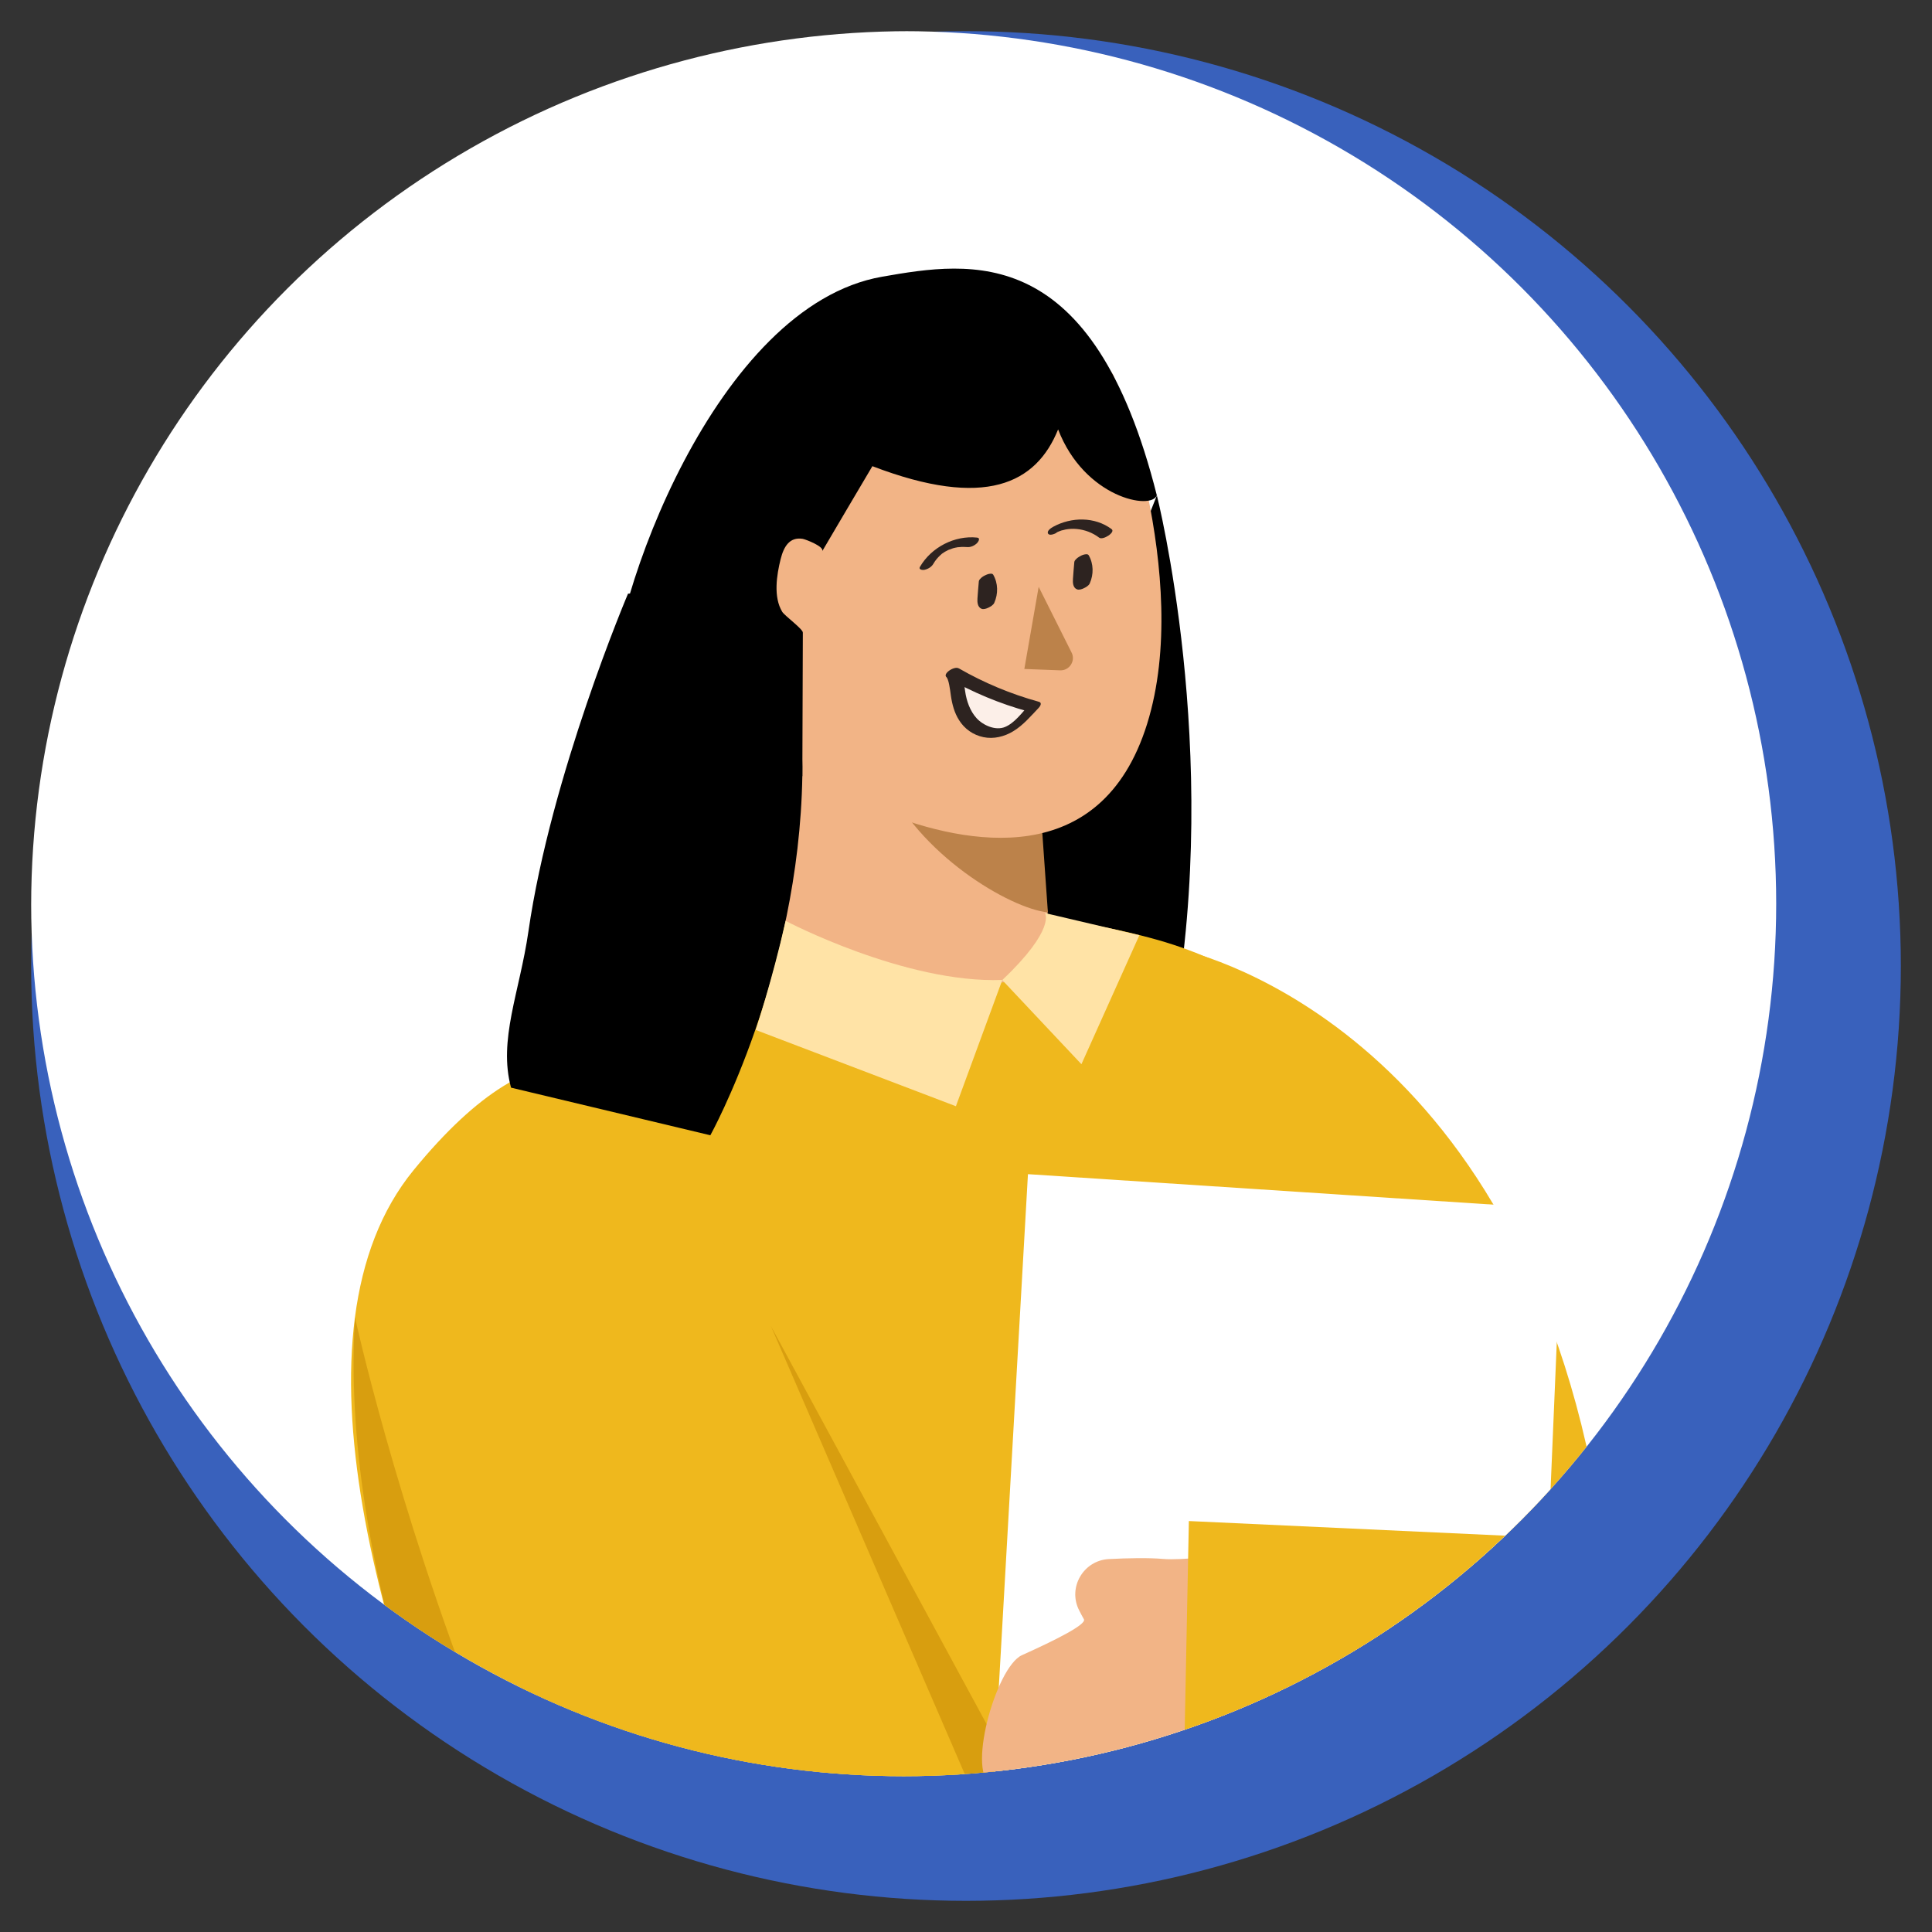
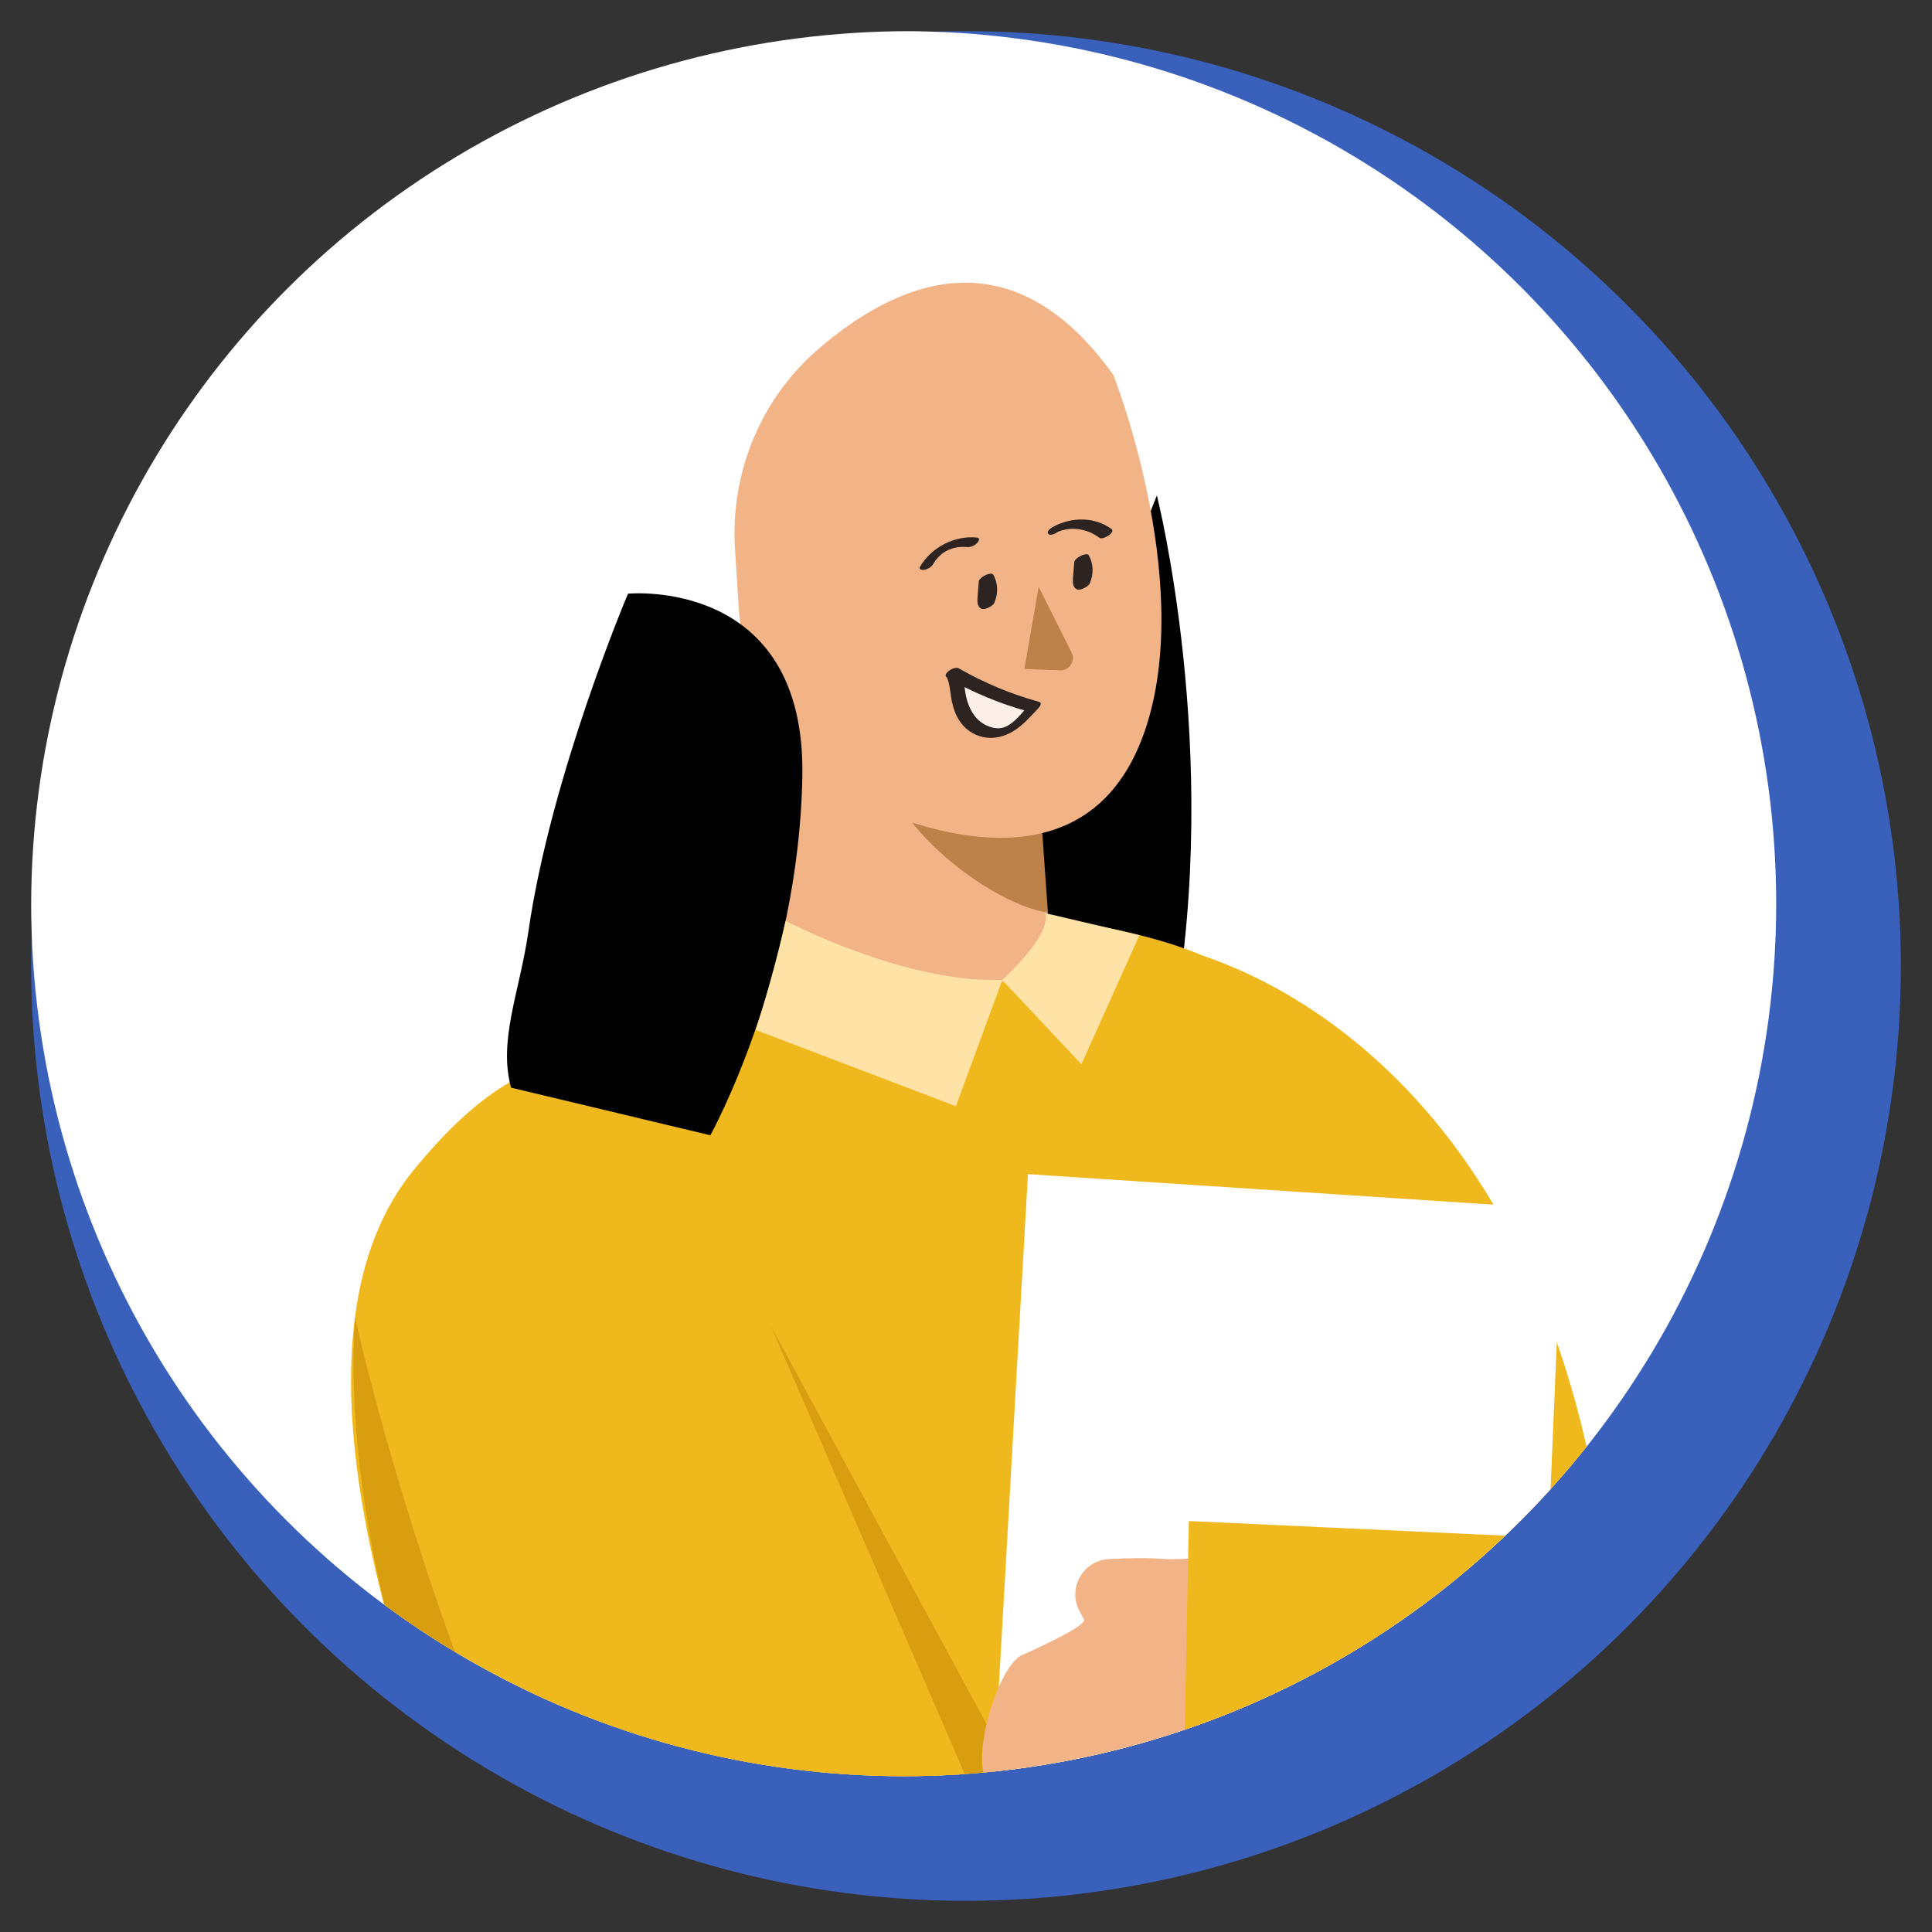
<svg xmlns="http://www.w3.org/2000/svg" id="Layer_1" data-name="Layer 1" viewBox="0 0 155 155">
  <rect x="0" y="0" width="155" height="155" fill="#333333" stroke="none" />
  <defs>
    <style>
      .cls-1 {
        fill: #f2b486;
      }

      .cls-2 {
        fill: none;
      }

      .cls-3 {
        fill: #2d2320;
      }

      .cls-4 {
        fill: #ffe3a6;
      }

      .cls-5 {
        fill: #fcefe8;
      }

      .cls-5, .cls-6 {
        fill-rule: evenodd;
      }

      .cls-6, .cls-7 {
        fill: #bc824a;
      }

      .cls-8 {
        clip-path: url(#clippath-1);
      }

      .cls-9 {
        fill: #fff;
      }

      .cls-10 {
        fill: #efb81d;
      }

      .cls-11 {
        fill: #3961bc;
      }

      .cls-12 {
        fill: #d89e0f;
      }

      .cls-13 {
        clip-path: url(#clippath);
      }
    </style>
    <clipPath id="clippath">
      <circle class="cls-2" cx="72.5" cy="72.5" r="70" />
    </clipPath>
    <clipPath id="clippath-1">
      <circle class="cls-2" cx="247.5" cy="72.5" r="70" />
    </clipPath>
  </defs>
  <g>
    <circle class="cls-11" cx="77.5" cy="77.5" r="75" />
    <g class="cls-13">
      <ellipse class="cls-9" cx="73" cy="72.68" rx="70.5" ry="70.18" />
      <g>
        <g>
          <path d="M92.81,39.73s5.19,20.43,1.37,41.98l-17.03-2.43,15.67-39.55Z" />
          <path class="cls-10" d="M120.03,132.28l3.86,46.4s-20.13,5.24-47.08,4.01c-26.95-1.23-33.43-7.1-33.43-7.1,0,0-4.94-93.47,0-97.18,4.94-3.7,29.75-8.02,48.04-3.39.51.13,1.01.26,1.5.4,13.2,3.77,22.65,15.41,24.12,29.06l3,27.78Z" />
          <path class="cls-1" d="M64.52,58.57l-2.71,14.96s5.15,4.36,13.9,5.19c6.52.62,8.83-.83,8.83-.83l-.81-7.6-.8-7.41-15.77-3.69-2.65-.62Z" />
          <path class="cls-7" d="M70.64,61.23c.03.33.15.73.34,1.18,2.64,6.11,10.04,10.48,13.09,10.79l-.63-8.97-12.8-3Z" />
          <path class="cls-1" d="M89.31,30.05s6.42,16.17,2.72,28.03c-3.7,11.86-14.54,9.66-20.99,7.16-.36-.14-.71-.29-1.06-.44-6.24-2.82-10.25-9.04-10.7-15.87l-.31-4.82c-.4-6.08,2.01-12.04,6.6-16.03,6.19-5.39,15.44-9.59,23.73,1.97Z" />
          <path class="cls-3" d="M74.9,45.2c.15-.25.32-.45.51-.63.03-.03.07-.06.1-.09,0,0,.09-.08.04-.04-.06.04.06-.04.07-.05.03-.02.06-.04.09-.06.04-.03.07-.05.11-.07.08-.06-.13.07.02-.01.07-.04.14-.08.21-.11.03-.02.06-.03.1-.05.09-.04-.14.06.02,0,.07-.03.15-.06.22-.08.01,0,.11-.04.05-.02-.07.02.07-.02.08-.02.08-.02.15-.04.23-.05.03,0,.07-.01.1-.02.05,0-.03,0,.05,0s.16-.02.24-.02c.16,0,.29,0,.44.01.29.03.59-.11.8-.31.11-.11.3-.42.01-.45-1.81-.19-3.67.78-4.58,2.34-.15.25.24.28.38.24.29-.07.55-.23.7-.49h0Z" />
          <path class="cls-3" d="M84.74,42.74s.07-.04.11-.06.08-.04.02-.01c.07-.03.15-.06.23-.09.04-.01.08-.03.12-.04-.06.02.01,0,.03,0,.08-.02.16-.04.24-.06.26-.05.59-.07.89-.04.66.06,1.28.3,1.81.7.3.22,1.33-.44.99-.69-1.35-1.01-3.23-.98-4.68-.19-.15.08-.53.32-.42.54s.56.02.68-.05h0Z" />
          <g>
            <path class="cls-5" d="M76.43,54c2.04,1.17,4.22,2.09,6.49,2.71-1.15,1.22-2.22,2.66-4.12,1.91-1.12-.44-1.65-1.49-1.89-2.6-.07-.31-.21-1.86-.47-2.02Z" />
            <path class="cls-3" d="M75.94,54.35c2.07,1.19,4.28,2.11,6.58,2.74v-.48c-.55.59-1.12,1.39-1.88,1.71s-1.76-.12-2.29-.7-.81-1.39-.92-2.17c-.05-.35-.09-.69-.17-1.04-.05-.26-.1-.61-.33-.78-.34-.24-1.36.43-.98.71.01,0,.06.11.09.18.05.13.08.27.11.41.06.3.1.6.14.9.1.68.28,1.36.65,1.94.44.71,1.14,1.2,1.96,1.37s1.68-.04,2.4-.48c.8-.49,1.4-1.21,2.04-1.88.13-.14.28-.41,0-.48-2.24-.62-4.38-1.51-6.4-2.67-.37-.21-1.37.49-.98.71Z" />
          </g>
          <path class="cls-3" d="M78.58,46.66c.14.24.23.5.28.77v-.07c.02.22.03.44,0,.67-.01.11-.03.21-.06.32,0,.03-.02.05-.02.08-.02.06.03-.07-.01.03-.02.05-.04.11-.07.16l1.03-.48s-.07-.04-.11-.06l.05.05c-.08-.08-.12-.18-.14-.29v.07c-.03-.25.02-.52.04-.77.03-.32.05-.63.08-.95.02-.25-.42-.12-.53-.07-.15.06-.29.14-.41.25-.07.07-.17.16-.18.27-.04.45-.08.9-.11,1.36-.02.3,0,.7.32.84.17.07.39-.01.54-.08.17-.08.41-.21.49-.4.32-.72.31-1.57-.09-2.26-.05-.08-.17-.08-.24-.07-.14.01-.3.07-.42.14s-.26.15-.35.27c-.05.06-.12.16-.08.24h0Z" />
          <path class="cls-3" d="M86.24,45.11c.14.24.23.5.28.77v-.07c.02.22.03.44,0,.67-.01.11-.03.21-.06.32,0,.03-.02.05-.02.08-.02.06.03-.07-.01.03-.02.05-.04.11-.07.16l1.03-.48s-.07-.04-.11-.06l.05.05c-.08-.08-.12-.18-.14-.29v.07c-.03-.25.02-.52.04-.77.03-.32.05-.63.08-.95.02-.25-.42-.11-.53-.07-.15.06-.29.14-.41.25-.07.07-.17.16-.18.27-.04.45-.08.9-.11,1.36-.02.3,0,.7.32.83.17.07.39-.01.54-.08.17-.08.41-.21.49-.4.32-.72.31-1.57-.09-2.26-.05-.08-.17-.08-.24-.07-.14.01-.3.07-.42.14s-.26.15-.35.27c-.05.06-.12.16-.08.24h0Z" />
          <path class="cls-6" d="M83.33,47.08l2.63,5.25c.36.67-.15,1.48-.91,1.45l-2.87-.11,1.15-6.59Z" />
-           <path d="M92.81,39.73c-.41,1.24-5.81.21-7.92-5.28-1.75,4.34-5.84,6.42-14.9,2.95,0,0-3.97,6.71-4.03,6.83.22-.37-1.33-.96-1.56-1-1.06-.17-1.52.63-1.77,1.62-.32,1.28-.6,3.05.13,4.24.19.31,1.69,1.4,1.65,1.67,0,0-.04,11.51-.04,11.51,0,0-15.38,1.65-15.38-6.27s8.43-31.47,21.78-33.8c7.2-1.26,16.92-2.79,22.04,17.54Z" />
          <path class="cls-10" d="M94.61,76.15s26.33,5.21,33.37,43.28l3.39,20.33-20.86,4.43-15.9-68.04Z" />
          <path class="cls-10" d="M63.58,197.63S12.25,119.48,33.18,93.88c20.93-25.6,26.99,14.62,26.99,14.62l27.93,55.76-24.51,33.37Z" />
          <path class="cls-12" d="M28.48,105.69s12.86,59.09,42.06,81.34l-6.95,10.6s-37.54-53.01-35.11-91.94Z" />
          <polygon class="cls-12" points="61.85 106.39 91.04 160.26 87.57 165.83 61.85 106.39" />
          <polygon class="cls-9" points="82.47 94.2 125.35 97.01 122.92 154.41 79.16 152.47 82.47 94.2" />
          <path class="cls-1" d="M107.19,123.55s-11.05,1.77-13.87,1.52c-1.16-.1-2.81-.07-4.35.01-2.05.1-3.33,2.29-2.39,4.12.13.26.26.5.38.71.23.41-2.26,1.66-4.97,2.88-2.12.95-4.55,9.79-2.32,10.44l19.89,4.7s7.56-6.02,9.23-6.8c8.45-3.97-1.6-17.57-1.6-17.57Z" />
          <path class="cls-10" d="M95.39,122.03l28.09,1.3c3.78.17,7.06,2.65,8.28,6.24,1.02,3.01,1.97,6.8,1.95,10.45-.03,6.36-5.72,11.23-12.05,10.63l-26.8-2.55.52-26.07Z" />
          <path class="cls-12" d="M94.87,148.1s33.89-1.55,38.85-8.08c0,0,.43,9.47-10,10.16-10.43.7-28.85-2.09-28.85-2.09Z" />
          <path d="M50.38,47.64s-6.18,14.54-7.99,27.11c-.7,4.83-2.43,8.69-1.39,12.51h0s15.99,3.82,15.99,3.82c0,0,7.12-12.84,7.38-28.84.26-16-13.99-14.61-13.99-14.61Z" />
        </g>
        <path class="cls-4" d="M83.83,73.25s.92,1.26-3.42,5.38l6.35,6.75,4.65-10.35-7.58-1.78Z" />
        <path class="cls-4" d="M80.41,78.63l-3.72,10.12-16.06-6.12s1.31-3.94,2.4-8.75c0,0,9.55,5.03,17.38,4.74Z" />
      </g>
    </g>
  </g>
  <g class="cls-8">
    <path class="cls-11" d="M158.59,142.65s-12.78,31.96,0,49c12.78,17.04,31.57,16.42,31.57,16.42l7.39-19.01-38.96-46.41Z" />
  </g>
</svg>